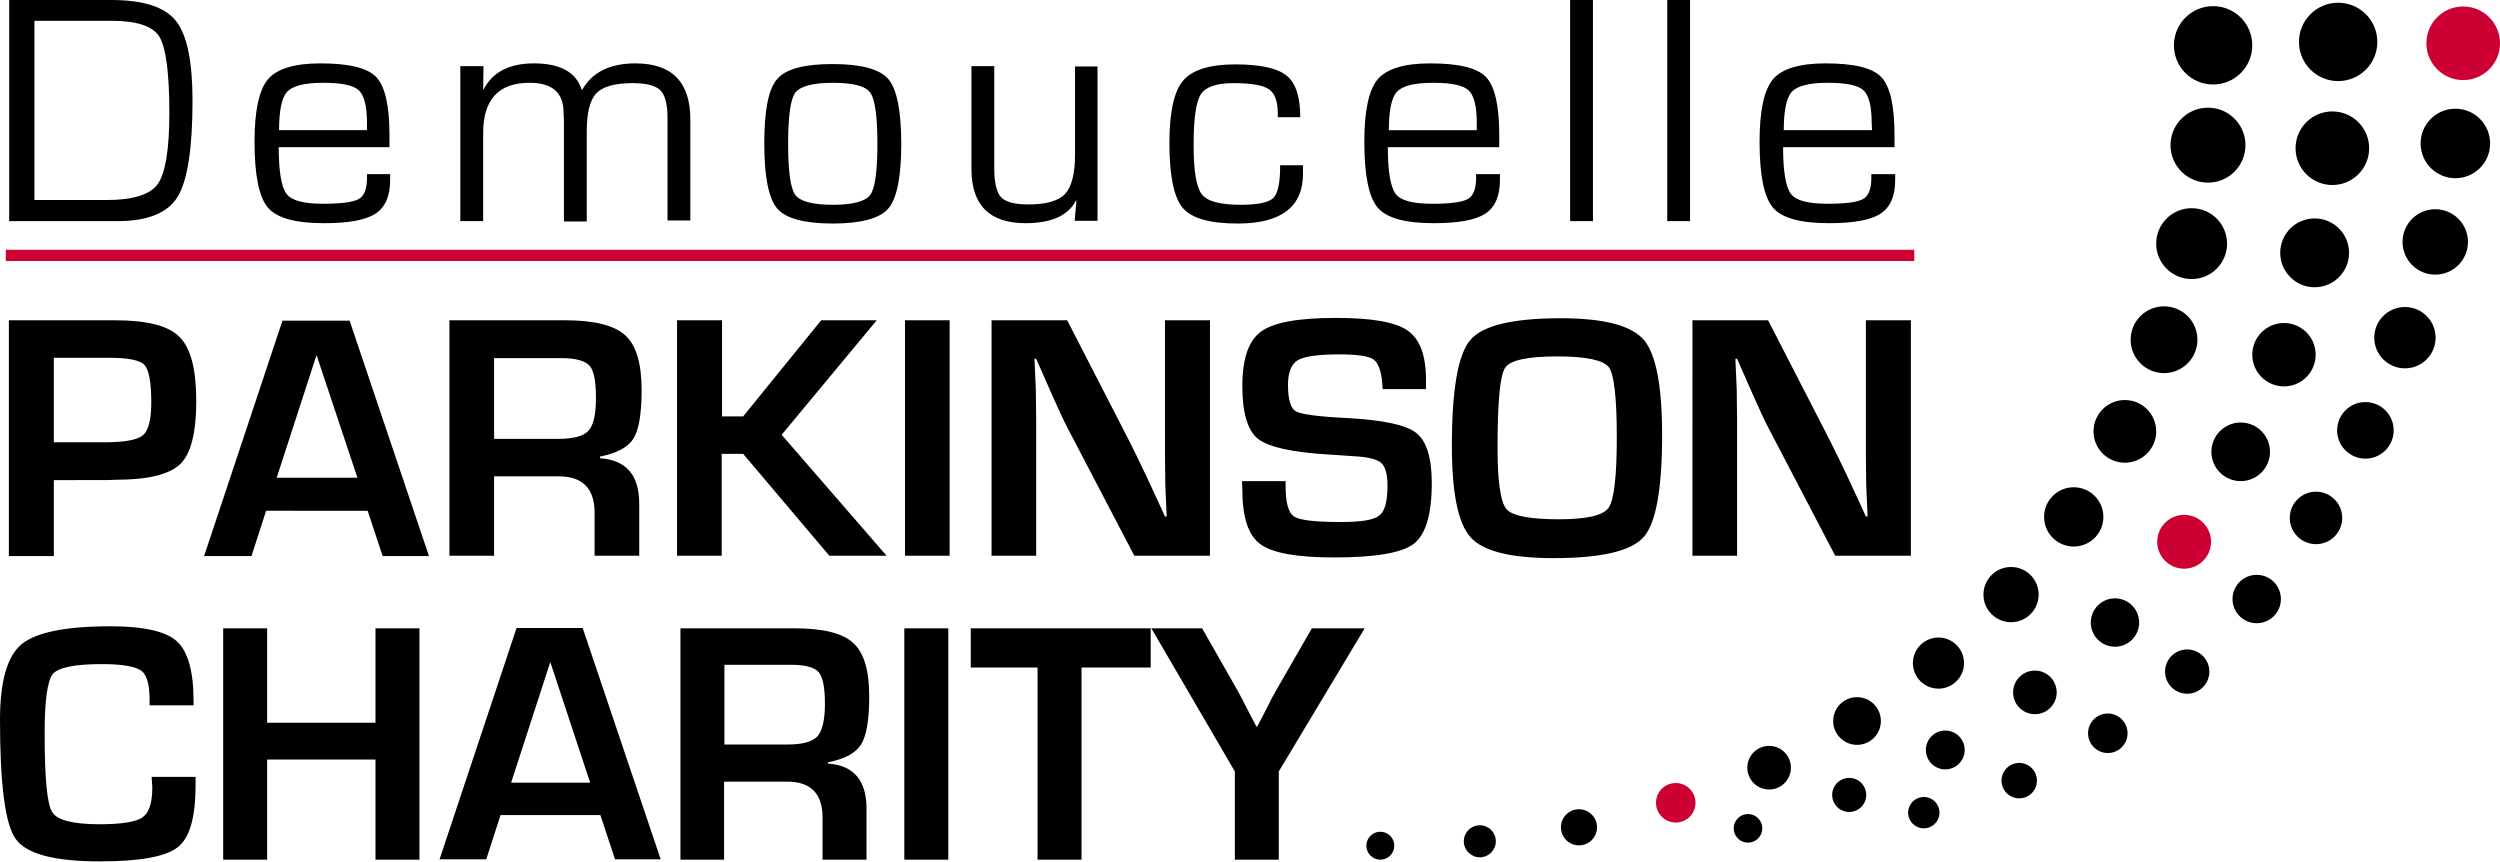
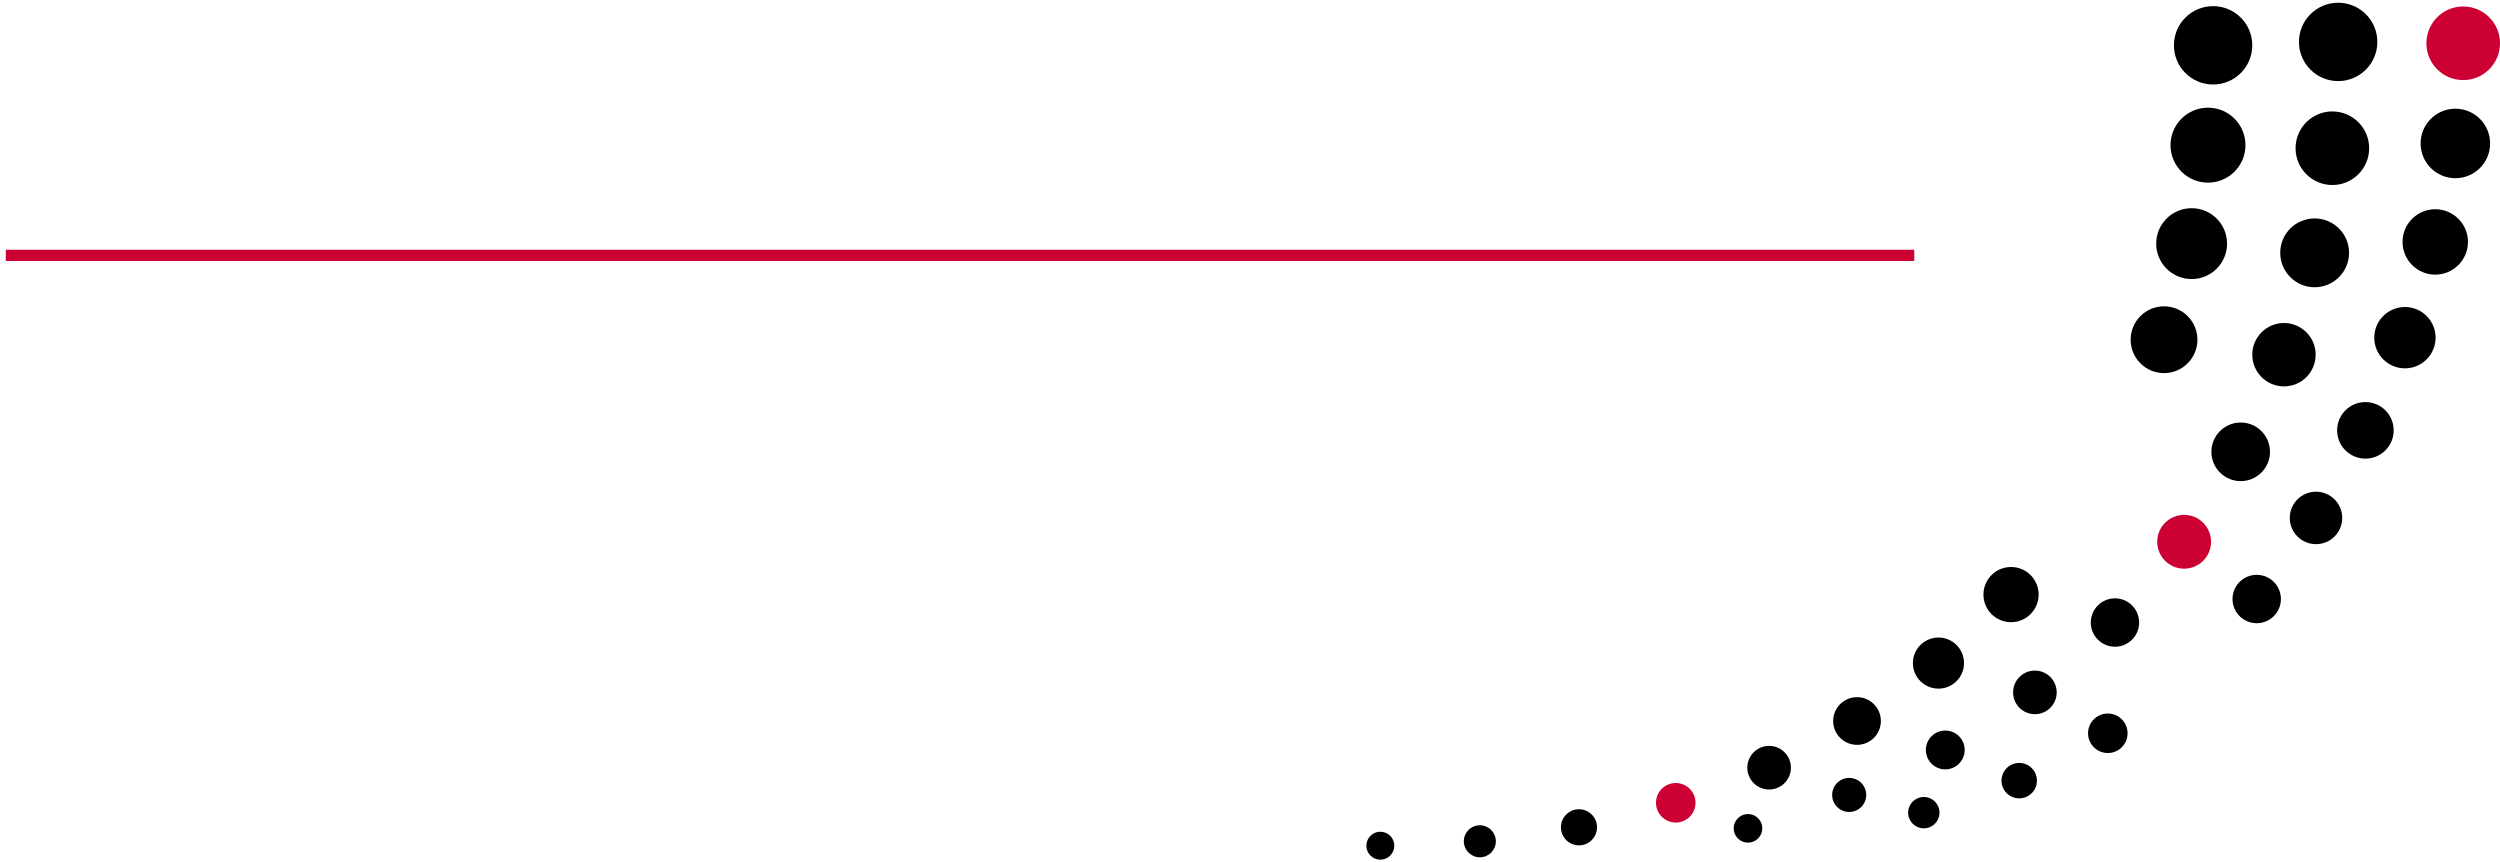
<svg xmlns="http://www.w3.org/2000/svg" version="1.1" id="Calque_1" x="0" y="0" viewBox="0 0 733.7 252.9" xml:space="preserve">
  <style type="text/css">.st0{fill:#c03}</style>
-   <path d="M2.7 64.9V0h30C42 0 48.3 2 51.6 6.1c3.3 4.1 4.9 11.9 4.9 23.5 0 14.1-1.5 23.5-4.4 28.2-2.9 4.7-8.8 7.1-17.6 7.1H2.7zm7.4-6.2h21.2c7.8 0 12.8-1.6 15-4.7 2.2-3.1 3.4-10 3.4-20.8 0-11.8-1-19.2-2.9-22.4-1.9-3.1-6.6-4.7-14-4.7H10.1v52.6zm97.6-7.6h6.8v1.7c0 4.7-1.4 8-4.3 9.9-2.9 1.9-7.9 2.8-15.1 2.8-8.4 0-13.9-1.5-16.5-4.6-2.6-3.1-3.9-9.5-3.9-19.3 0-9.1 1.3-15.1 3.9-18.3 2.6-3.1 7.8-4.7 15.4-4.7 8.4 0 13.8 1.3 16.4 4 2.6 2.7 3.9 8.4 3.9 17v3.6H81.8c0 7.2.8 11.7 2.3 13.7 1.5 2 5.1 2.9 10.8 2.9 5.4 0 8.8-.5 10.4-1.4 1.6-.9 2.4-3 2.4-6.1v-1.2zm0-12.9v-2.1c0-4.9-.8-8.1-2.4-9.6-1.6-1.5-5.1-2.2-10.5-2.2s-8.9.9-10.5 2.6c-1.6 1.7-2.4 5.5-2.4 11.3h25.8zm27.5-18.8h6.7l-.1 6.8.1.1c2.6-5.1 7.5-7.7 14.8-7.7 7.7 0 12.4 2.6 14 7.7h.2c2.9-5.1 8.1-7.7 15.6-7.7 10.7 0 16.1 5.5 16.1 16.4v29.7h-6.7V34.6c0-4-.7-6.7-2.1-8.1-1.4-1.4-4.1-2.1-8.1-2.1-5.3 0-8.8 1-10.7 3-1.9 2-2.8 5.8-2.8 11.3V65h-6.7V35.2l-.1-2.1c0-5.9-3.3-8.8-10-8.8-9.1 0-13.6 4.9-13.6 14.8v25.8h-6.7V19.4zm109.2-.6c8.4 0 13.8 1.5 16.3 4.4 2.5 2.9 3.8 9.3 3.8 19 0 9.8-1.3 16.1-3.8 19-2.5 2.9-8 4.4-16.3 4.4-8.4 0-13.8-1.5-16.3-4.4-2.5-2.9-3.8-9.3-3.8-19 0-9.8 1.2-16.1 3.8-19 2.5-3 8-4.4 16.3-4.4zm0 5.5c-5.9 0-9.5 1-11 2.9-1.4 1.9-2.1 6.9-2.1 15s.7 13.1 2.1 15c1.4 1.9 5.1 2.9 11 2.9s9.6-1 11-2.9c1.4-1.9 2.1-6.9 2.1-15s-.7-13.1-2.1-15c-1.4-2-5.1-2.9-11-2.9zm77.7-4.9v45.4h-6.7l.5-5.9-.1-.1c-2.3 4.5-7.3 6.7-14.8 6.7-10.6 0-15.9-5.3-15.9-15.9V19.4h6.7v30.2c0 4.1.7 6.9 2 8.3 1.4 1.4 4 2.1 8 2.1 5.2 0 8.8-1 10.8-3.1 1.9-2.1 2.9-5.9 2.9-11.4v-26h6.6zm53.6 29.1h6.7V51c0 9.7-6.4 14.6-19.1 14.6-8.2 0-13.6-1.5-16.2-4.6-2.6-3.1-3.9-9.4-3.9-19 0-9 1.3-15.1 4-18.3 2.7-3.2 7.8-4.8 15.3-4.8 7.4 0 12.4 1.1 15.1 3.3 2.7 2.2 4 6.3 4 12.2H375v-1.2c0-3.5-.9-5.9-2.6-7-1.7-1.2-5.2-1.8-10.4-1.8-5 0-8.2 1.1-9.6 3.3-1.4 2.2-2.1 7.2-2.1 14.9 0 7.5.8 12.3 2.4 14.4 1.6 2.1 5.4 3.1 11.4 3.1 5.1 0 8.3-.7 9.6-2 1.4-1.4 2-4.6 2-9.6zm57.7 2.6h6.8v1.7c0 4.7-1.4 8-4.3 9.9-2.9 1.9-7.9 2.8-15.1 2.8-8.4 0-13.9-1.5-16.5-4.6-2.6-3.1-3.9-9.5-3.9-19.3 0-9.1 1.3-15.1 3.9-18.3 2.6-3.1 7.8-4.7 15.4-4.7 8.4 0 13.8 1.3 16.4 4 2.6 2.7 3.9 8.4 3.9 17v3.6h-32.7c0 7.2.8 11.7 2.3 13.7 1.5 2 5.1 2.9 10.8 2.9 5.4 0 8.8-.5 10.4-1.4 1.6-.9 2.4-3 2.4-6.1v-1.2zm0-12.9v-2.1c0-4.9-.8-8.1-2.4-9.6-1.6-1.5-5.1-2.2-10.5-2.2s-8.9.9-10.5 2.6c-1.6 1.7-2.4 5.5-2.4 11.3h25.8zM467.5 0v64.9h-6.7V0h6.7zM496 0v64.9h-6.7V0h6.7zm53.4 51.1h6.8v1.7c0 4.7-1.4 8-4.3 9.9-2.9 1.9-7.9 2.8-15.1 2.8-8.4 0-13.9-1.5-16.5-4.6-2.6-3.1-3.9-9.5-3.9-19.3 0-9.1 1.3-15.1 3.9-18.3 2.6-3.1 7.8-4.7 15.4-4.7 8.4 0 13.8 1.3 16.4 4 2.6 2.7 3.9 8.4 3.9 17v3.6h-32.7c0 7.2.8 11.7 2.3 13.7 1.5 2 5.1 2.9 10.8 2.9 5.4 0 8.8-.5 10.4-1.4 1.6-.9 2.4-3 2.4-6.1v-1.2zm0-12.9l-.1-2.1c0-4.9-.8-8.1-2.4-9.6-1.6-1.5-5.1-2.2-10.5-2.2s-8.9.9-10.5 2.6c-1.6 1.7-2.4 5.5-2.4 11.3h25.9zM2.6 163.1V94h31.2c9.4 0 15.7 1.6 18.9 4.9 3.3 3.3 4.9 9.5 4.9 18.9 0 9.2-1.6 15.4-4.7 18.4-3.1 3-9.4 4.6-18.8 4.6l-3 .1H15.8v22.3H2.6zm13.2-33.3h14.9c5.9 0 9.7-.7 11.3-2.1 1.6-1.4 2.4-4.6 2.4-9.7 0-5.8-.7-9.5-2-10.9-1.3-1.4-4.8-2.1-10.4-2.1H15.8v24.8zm92.1 20.1H78.1l-4.3 13.3H59.9l23-69.1h19.7l23.3 69.1h-13.6l-4.4-13.3zm-3-9.7l-12-36-11.7 36h23.7zm27 22.9V94H166c8.5 0 14.3 1.5 17.5 4.4 3.2 2.9 4.8 8.3 4.8 16 0 7-.8 11.8-2.4 14.3-1.6 2.6-4.9 4.3-9.8 5.3v.5c7.7.5 11.5 4.9 11.5 13.4v15.2h-13.1v-12.6c0-7.1-3.5-10.7-10.5-10.7h-19v23.3h-13.1zm13.1-34.3h18.8c4.5 0 7.5-.8 8.9-2.4 1.5-1.6 2.2-4.8 2.2-9.6 0-4.9-.6-8.1-1.9-9.5-1.3-1.4-4-2.2-8.3-2.2H145v23.7zM211.9 94v28.2h6.2L241 94h16.3l-27.9 33.6 30.8 35.5h-16.8l-25.3-29.9h-6.3v29.9h-13.1V94h13.2zm66.8 0v69.1h-13.1V94h13.1zm76.4 0v69.1h-22.2l-19.8-37.9c-1-1.9-2.5-5.2-4.6-9.9l-2.2-5-2.2-5h-.5l.2 4.6.2 4.5.1 9.1v39.6H291V94h22.2l18 35c1.6 3.1 3.4 6.9 5.5 11.3l2.6 5.6 2.6 5.7h.5l-.2-4.5-.2-4.5-.1-8.9V94h13.2zm63.5 20.2h-12.8c-.1-.6-.1-1.1-.1-1.4-.3-3.9-1.2-6.3-2.6-7.3-1.4-1-4.8-1.5-10-1.5-6.2 0-10.3.6-12.2 1.7-1.9 1.1-2.9 3.6-2.9 7.2 0 4.4.8 7 2.3 7.8 1.5.9 6.7 1.6 15.4 2 10.3.6 17 2 20 4.4 3 2.4 4.5 7.3 4.5 14.7 0 9.2-1.8 15.1-5.3 17.8-3.5 2.7-11.4 4-23.4 4-10.9 0-18.1-1.3-21.6-3.9-3.6-2.6-5.3-8-5.3-16l-.1-2.5h12.8v1.5c0 4.8.8 7.8 2.5 8.9 1.7 1.1 6.3 1.6 13.8 1.6 5.9 0 9.6-.6 11.2-1.9 1.6-1.2 2.4-4.1 2.4-8.7 0-3.3-.6-5.6-1.8-6.7-1.2-1.1-3.9-1.8-8-2l-7.2-.5c-10.9-.6-17.9-2.2-21-4.6-3-2.4-4.6-7.5-4.6-15.4 0-8.1 1.8-13.4 5.5-16.1 3.7-2.7 11-4 22-4 10.4 0 17.4 1.2 21 3.7 3.6 2.5 5.4 7.3 5.4 14.4v2.8zm39.5-20.8c12.6 0 20.6 2.1 24.3 6.3 3.6 4.2 5.4 13.5 5.4 28 0 15.8-1.8 25.8-5.4 29.9-3.6 4.1-12.4 6.2-26.4 6.2-12.6 0-20.7-2-24.4-6.1-3.7-4.1-5.5-13-5.5-26.9 0-16.5 1.8-26.8 5.4-31 3.6-4.3 12.5-6.4 26.6-6.4zm-1 11.2c-8.8 0-14 1.1-15.4 3.4-1.5 2.3-2.2 10.1-2.2 23.5 0 9.9.9 15.9 2.6 17.9 1.7 2 6.9 3 15.4 3 8.1 0 13-1.1 14.6-3.4 1.6-2.3 2.4-9.2 2.4-20.7 0-11.6-.8-18.4-2.3-20.5-1.6-2.1-6.6-3.2-15.1-3.2zM560.8 94v69.1h-22.2l-19.8-37.9c-1-1.9-2.5-5.2-4.6-9.9l-2.2-5-2.2-5h-.5l.2 4.6.2 4.5.1 9.1v39.6h-13.1V94h22.2l18 35c1.6 3.1 3.4 6.9 5.5 11.3l2.6 5.6 2.6 5.7h.5l-.2-4.5-.2-4.5-.1-8.9V94h13.2zM44.5 228h12.9v2.3c0 9.5-1.7 15.6-5.2 18.3-3.4 2.8-11.1 4.2-22.9 4.2-13.4 0-21.6-2.2-24.7-6.6-3.1-4.3-4.6-16-4.6-35 0-11.2 2.1-18.6 6.3-22.1 4.2-3.5 12.9-5.3 26.2-5.3 9.7 0 16.2 1.5 19.4 4.4 3.2 2.9 4.9 8.7 4.9 17.3v1.5H43.9v-1.7c0-4.4-.8-7.3-2.5-8.5-1.7-1.2-5.5-1.9-11.5-1.9-8 0-12.8 1-14.4 2.9-1.6 2-2.4 7.8-2.4 17.4 0 13 .7 20.7 2.2 23.1 1.4 2.4 6.1 3.6 14 3.6 6.4 0 10.6-.7 12.5-2 1.9-1.3 2.9-4.2 2.9-8.8l-.2-3.1zm78.6-43.6v67.9h-12.9v-29.4H78.4v29.4H65.5v-67.9h12.9v27.7h31.8v-27.7h12.9zm53.1 54.8h-29.3l-4.2 13H129l22.6-67.9H171l22.9 67.9h-13.4l-4.3-13zm-3-9.5l-11.7-35.4-11.5 35.4h23.2zm26.5 22.6v-67.9h33.5c8.3 0 14.1 1.4 17.2 4.3 3.2 2.9 4.7 8.1 4.7 15.7 0 6.9-.8 11.6-2.4 14.1-1.6 2.5-4.8 4.3-9.7 5.2v.4c7.5.5 11.3 4.9 11.3 13.2v15h-12.9v-12.4c0-7-3.5-10.5-10.3-10.5h-18.6v22.9h-12.8zm12.9-33.8h18.5c4.4 0 7.3-.8 8.8-2.4 1.4-1.6 2.2-4.7 2.2-9.5s-.6-8-1.9-9.4c-1.2-1.4-4-2.1-8.2-2.1h-19.4v23.4zm65.7-34.1v67.9h-12.9v-67.9h12.9zm39.1 11.5v56.4h-12.9v-56.4h-19.6v-11.5h52.8v11.5h-20.3zm83.1-11.5l-25.2 42v25.9h-12.9v-25.9l-24.5-42h14.9l10.2 17.9c.6 1 1.5 2.8 2.9 5.5l1.4 2.7 1.4 2.7h.3l1.4-2.7 1.4-2.7c1.2-2.5 2.2-4.3 2.9-5.5l10.3-17.9h15.5z" />
  <circle cx="649.5" cy="13.3" r="11.5" />
  <circle cx="648" cy="42.6" r="11" />
  <circle cx="643.2" cy="71.5" r="10.4" />
  <circle cx="635.1" cy="99.7" r="9.8" />
-   <circle cx="623.6" cy="126.6" r="9.2" />
-   <circle cx="608.6" cy="151.7" r="8.7" />
  <circle cx="590.2" cy="174.5" r="8.1" />
  <circle cx="568.9" cy="194.6" r="7.5" />
  <circle cx="545" cy="211.6" r="7" />
  <circle cx="519.2" cy="225.3" r="6.4" />
  <circle class="st0" cx="491.8" cy="235.6" r="5.8" />
  <circle cx="463.4" cy="242.8" r="5.3" />
  <circle cx="434.3" cy="246.9" r="4.7" />
  <circle cx="405.1" cy="248.2" r="4.1" />
  <circle cx="686.2" cy="12.3" r="11.5" />
  <circle cx="684.5" cy="43.5" r="10.8" />
  <circle cx="679.3" cy="74.2" r="10.1" />
  <circle cx="670.3" cy="104.1" r="9.3" />
  <circle cx="657.6" cy="132.6" r="8.6" />
  <circle class="st0" cx="641" cy="159" r="7.9" />
  <circle cx="620.7" cy="182.7" r="7.1" />
  <circle cx="597.2" cy="203.2" r="6.4" />
  <circle cx="570.9" cy="220.1" r="5.7" />
  <circle cx="542.7" cy="233.3" r="5" />
  <circle cx="513" cy="243.1" r="4.2" />
  <circle class="st0" cx="722.9" cy="12.7" r="10.8" />
  <circle cx="720.6" cy="42.1" r="10.2" />
  <circle cx="714.7" cy="71" r="9.6" />
  <circle cx="705.8" cy="99.1" r="9" />
  <circle cx="694.2" cy="126.3" r="8.3" />
  <circle cx="679.7" cy="152" r="7.7" />
  <circle cx="662.3" cy="175.8" r="7.1" />
-   <circle cx="641.9" cy="197.1" r="6.5" />
  <circle cx="618.6" cy="215.2" r="5.8" />
  <circle cx="592.6" cy="229.1" r="5.2" />
  <circle cx="564.6" cy="238.5" r="4.6" />
  <path class="st0" d="M1.7 73.3h560.1v3.3H1.7z" />
</svg>